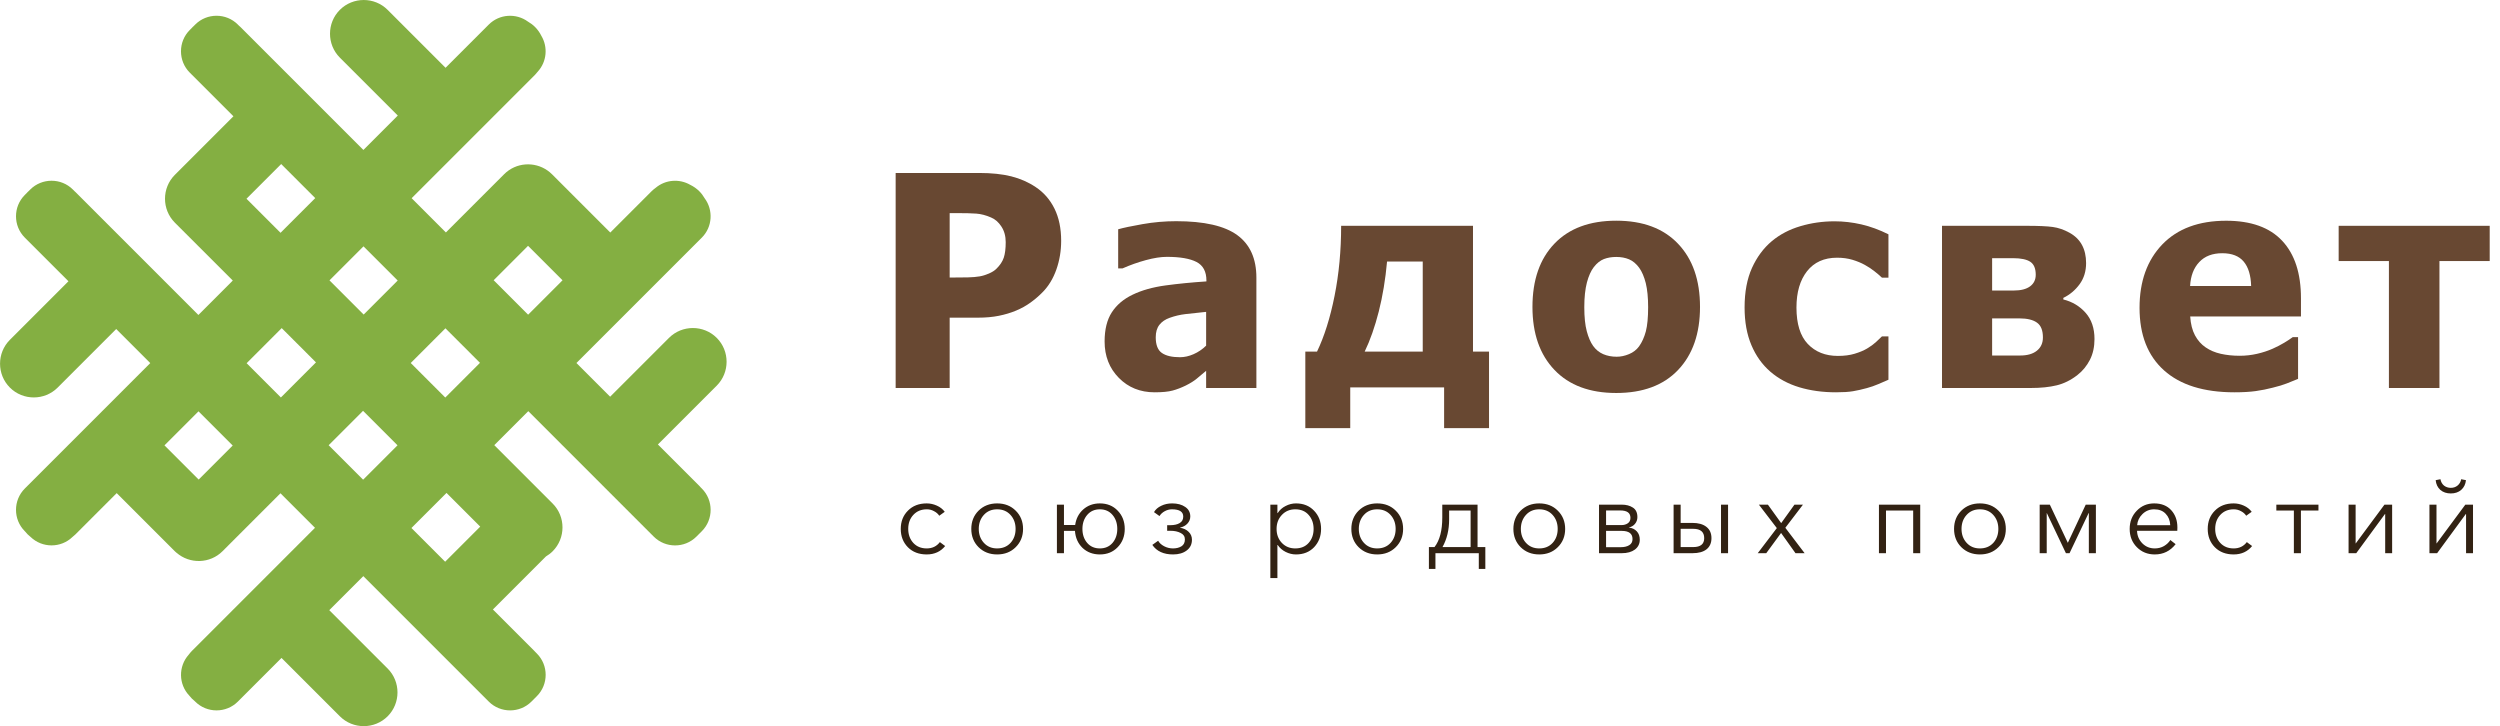
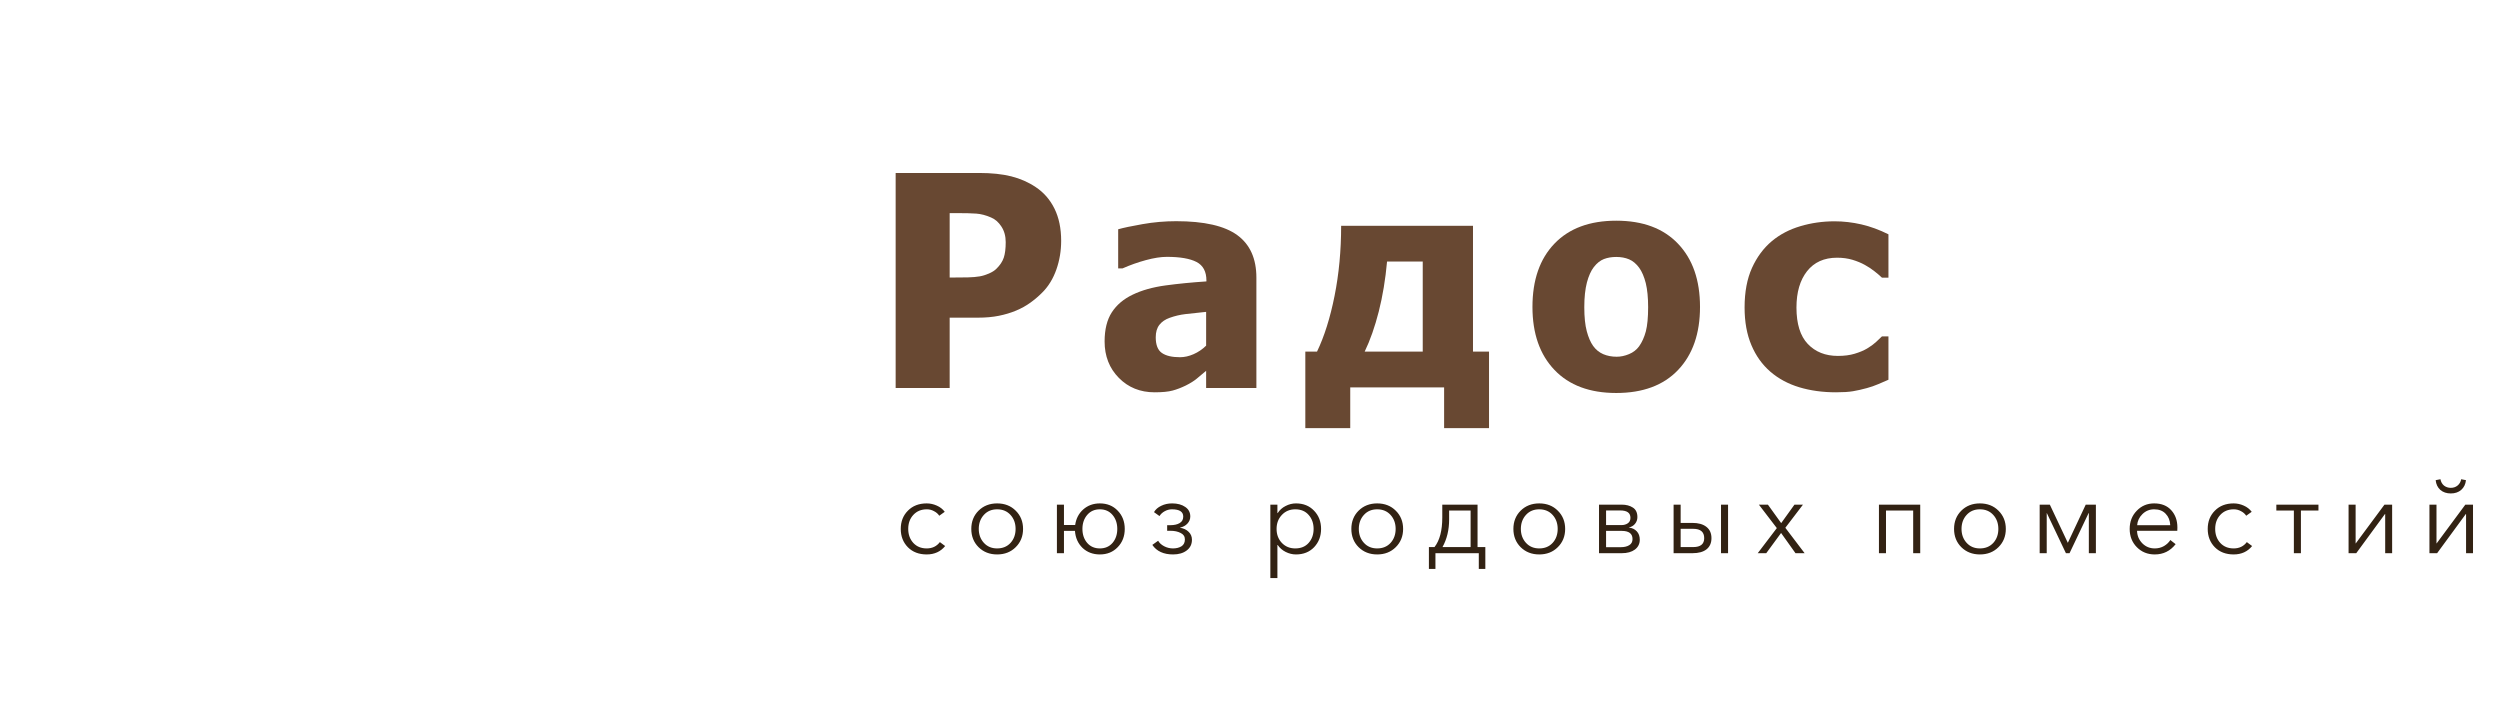
<svg xmlns="http://www.w3.org/2000/svg" width="241" height="70" viewBox="0 0 241 70" fill="none">
-   <path d="M46.294 50.767L42.912 54.15L39.662 50.9L43.045 47.518L46.294 50.767ZM19.152 46.23L15.854 42.933L19.136 39.651L22.433 42.948L19.152 46.23ZM23.762 19.159L27.107 15.814L30.39 19.097L27.044 22.442L23.762 19.159ZM50.904 23.697L54.227 27.02L50.911 30.336L47.589 27.013L50.904 23.697ZM30.46 34.933L27.078 38.316L23.775 35.013L27.157 31.63L30.46 34.933ZM42.941 31.649L46.27 34.977L42.925 38.323L39.596 34.994L42.941 31.649ZM38.321 42.927L35.004 46.243L31.682 42.919L34.998 39.604L38.321 42.927ZM35.058 30.323L31.762 27.026L35.04 23.748L38.337 27.044L35.058 30.323ZM69.094 32.572C67.828 31.305 65.756 31.305 64.49 32.572L58.818 38.243L55.569 34.994L67.657 22.906C68.689 21.874 68.776 20.245 67.924 19.108C67.787 18.869 67.619 18.642 67.414 18.438C67.152 18.176 66.856 17.972 66.54 17.819C65.497 17.214 64.154 17.308 63.208 18.104C63.069 18.204 62.935 18.313 62.81 18.438L58.831 22.416L53.2 16.785C53.132 16.717 53.061 16.654 52.988 16.594C52.939 16.553 52.889 16.516 52.838 16.479C52.82 16.466 52.804 16.452 52.786 16.439C52.786 16.439 52.785 16.439 52.785 16.44C51.516 15.542 49.736 15.656 48.602 16.791L42.984 22.409L39.682 19.106L51.58 7.208C51.68 7.107 51.77 7 51.854 6.89C52.718 5.932 52.83 4.528 52.187 3.454C52.036 3.147 51.834 2.858 51.58 2.603C51.371 2.395 51.14 2.225 50.896 2.085C49.76 1.25 48.144 1.342 47.118 2.368L42.951 6.535L37.366 0.95C36.1 -0.316 34.028 -0.316 32.762 0.95C31.496 2.217 31.496 4.288 32.762 5.555L38.347 11.139L35.031 14.456L23.179 2.603C23.132 2.557 23.081 2.515 23.032 2.472L22.929 2.368C21.799 1.237 19.948 1.237 18.818 2.368L18.65 2.536C18.625 2.559 18.599 2.579 18.575 2.603C18.551 2.627 18.531 2.654 18.507 2.678L18.295 2.891C17.164 4.021 17.164 5.872 18.295 7.002L22.503 11.21L16.86 16.852C16.859 16.853 16.859 16.854 16.858 16.855L16.855 16.857C15.59 18.123 15.59 20.195 16.855 21.462L22.44 27.046L19.124 30.363L7.273 18.51C7.246 18.484 7.217 18.461 7.19 18.436L7.025 18.271C5.895 17.141 4.045 17.141 2.914 18.271L2.743 18.442C2.718 18.466 2.692 18.486 2.668 18.51C2.644 18.534 2.623 18.561 2.6 18.585L2.391 18.795C1.26 19.925 1.26 21.775 2.391 22.906L6.599 27.113L0.954 32.759C-0.313 34.025 -0.313 36.097 0.954 37.363C2.22 38.63 4.292 38.63 5.558 37.363L11.203 31.718L14.486 35.001L2.391 47.095C1.26 48.226 1.26 50.076 2.391 51.207L2.425 51.241C2.501 51.336 2.58 51.427 2.668 51.515C2.761 51.607 2.858 51.691 2.958 51.77C4.077 52.843 5.859 52.844 6.978 51.772C7.08 51.693 7.179 51.608 7.273 51.515L11.25 47.537L16.853 53.14C16.905 53.192 16.96 53.238 17.014 53.285C17.014 53.285 17.013 53.281 17.012 53.279C18.287 54.395 20.241 54.349 21.455 53.134L27.038 47.552L30.366 50.881L18.502 62.745C18.385 62.863 18.282 62.989 18.186 63.119C17.185 64.239 17.204 65.96 18.245 67.055C18.324 67.156 18.409 67.256 18.502 67.349C18.589 67.436 18.682 67.517 18.776 67.592L18.818 67.634C19.948 68.764 21.799 68.764 22.929 67.634L27.138 63.425L32.764 69.051C34.03 70.317 36.102 70.317 37.368 69.051C38.635 67.785 38.635 65.713 37.368 64.446L31.742 58.821L35.024 55.539L47.118 67.634C48.25 68.764 50.099 68.764 51.23 67.634L51.753 67.11C52.884 65.98 52.884 64.129 51.753 62.999L51.582 62.827C51.556 62.8 51.534 62.772 51.507 62.745L47.516 58.754L52.631 53.639C52.861 53.503 53.079 53.341 53.275 53.144C54.541 51.878 54.541 49.806 53.275 48.54L47.649 42.913L50.927 39.635L63.022 51.73C64.153 52.861 66.003 52.861 67.134 51.73L67.657 51.207C68.787 50.076 68.787 48.226 67.657 47.095L67.547 46.986C67.503 46.936 67.461 46.885 67.414 46.838L63.423 42.847L69.094 37.176C70.36 35.909 70.36 33.837 69.094 32.572Z" fill="#84AF42" />
  <path d="M96.95 23.343C96.95 22.758 96.81 22.254 96.531 21.832C96.253 21.409 95.92 21.119 95.53 20.962C95.038 20.748 94.566 20.626 94.117 20.592C93.667 20.56 93.056 20.544 92.285 20.544H91.548V26.753H91.91C92.401 26.753 92.865 26.748 93.302 26.74C93.738 26.73 94.118 26.697 94.443 26.642C94.722 26.595 95.017 26.505 95.328 26.37C95.638 26.235 95.877 26.085 96.044 25.918C96.397 25.575 96.636 25.217 96.761 24.846C96.887 24.475 96.95 23.974 96.95 23.343ZM102.296 23.217C102.296 24.182 102.143 25.101 101.836 25.974C101.53 26.846 101.089 27.575 100.514 28.159C100.161 28.521 99.774 28.855 99.351 29.161C98.929 29.468 98.463 29.727 97.952 29.941C97.442 30.155 96.887 30.321 96.288 30.442C95.69 30.563 95.019 30.623 94.276 30.623H91.548V37.403H86.341V16.674H94.388C95.585 16.674 96.618 16.783 97.486 17C98.353 17.219 99.14 17.564 99.845 18.038C100.625 18.558 101.229 19.251 101.655 20.119C102.082 20.987 102.296 22.019 102.296 23.217Z" fill="#684832" />
  <path d="M116.271 33.322V30.064C115.445 30.148 114.777 30.22 114.266 30.28C113.756 30.341 113.254 30.459 112.763 30.635C112.336 30.784 112.005 31.009 111.768 31.311C111.531 31.612 111.413 32.013 111.413 32.515C111.413 33.248 111.61 33.752 112.005 34.025C112.398 34.299 112.981 34.436 113.752 34.436C114.178 34.436 114.614 34.338 115.06 34.143C115.505 33.948 115.91 33.675 116.271 33.322ZM116.271 35.744C115.937 36.023 115.638 36.273 115.374 36.496C115.109 36.719 114.754 36.941 114.309 37.164C113.872 37.378 113.447 37.54 113.034 37.651C112.621 37.763 112.044 37.818 111.301 37.818C109.918 37.818 108.769 37.354 107.855 36.426C106.941 35.499 106.484 34.329 106.484 32.918C106.484 31.758 106.716 30.821 107.18 30.106C107.644 29.392 108.312 28.826 109.185 28.408C110.066 27.981 111.12 27.685 112.345 27.517C113.571 27.35 114.889 27.221 116.299 27.128V27.044C116.299 26.181 115.981 25.584 115.346 25.255C114.709 24.925 113.756 24.761 112.485 24.761C111.909 24.761 111.236 24.865 110.466 25.074C109.696 25.283 108.943 25.55 108.211 25.874H107.792V22.102C108.275 21.962 109.055 21.798 110.132 21.608C111.208 21.417 112.294 21.323 113.389 21.323C116.081 21.323 118.042 21.77 119.271 22.665C120.501 23.562 121.116 24.928 121.116 26.765V37.4H116.271V35.744Z" fill="#684832" />
  <path d="M137.152 33.895V25.209H133.713C133.555 26.944 133.289 28.552 132.913 30.032C132.536 31.512 132.084 32.8 131.555 33.895H137.152ZM143.542 41.274H139.212V37.348H130.163V41.274H125.833V33.895H126.961C127.666 32.429 128.23 30.637 128.652 28.522C129.075 26.406 129.286 24.155 129.286 21.769H141.997V33.895H143.542V41.274Z" fill="#684832" />
  <path d="M158.88 29.614C158.88 28.686 158.804 27.914 158.653 27.296C158.496 26.68 158.286 26.186 158.018 25.814C157.733 25.425 157.407 25.153 157.046 25C156.679 24.846 156.266 24.77 155.806 24.77C155.369 24.77 154.973 24.837 154.618 24.972C154.269 25.107 153.943 25.364 153.646 25.744C153.367 26.106 153.145 26.603 152.977 27.234C152.814 27.866 152.726 28.659 152.726 29.614C152.726 30.57 152.808 31.343 152.965 31.933C153.122 32.522 153.326 32.993 153.576 33.345C153.838 33.708 154.164 33.972 154.548 34.139C154.938 34.306 155.375 34.389 155.847 34.389C156.237 34.389 156.633 34.306 157.034 34.139C157.442 33.972 157.762 33.721 158.007 33.388C158.292 32.988 158.507 32.508 158.659 31.946C158.804 31.385 158.88 30.608 158.88 29.614ZM163.881 29.587C163.881 32.157 163.176 34.184 161.767 35.664C160.364 37.144 158.373 37.884 155.806 37.884C153.25 37.884 151.268 37.144 149.853 35.664C148.437 34.184 147.729 32.157 147.729 29.587C147.729 26.988 148.437 24.953 149.853 23.482C151.268 22.011 153.25 21.275 155.806 21.275C158.368 21.275 160.353 22.015 161.762 23.496C163.176 24.976 163.881 27.006 163.881 29.587Z" fill="#684832" />
  <path d="M176.993 37.818C175.7 37.818 174.524 37.656 173.447 37.331C172.376 37.007 171.444 36.505 170.658 35.827C169.878 35.15 169.267 34.298 168.836 33.273C168.4 32.248 168.178 31.038 168.178 29.646C168.178 28.152 168.417 26.881 168.889 25.832C169.366 24.783 170.001 23.92 170.81 23.242C171.59 22.593 172.51 22.112 173.564 21.802C174.611 21.491 175.712 21.334 176.853 21.334C177.714 21.334 178.582 21.435 179.444 21.634C180.305 21.834 181.173 22.152 182.046 22.588V26.765H181.417C181.225 26.579 180.986 26.375 180.701 26.152C180.422 25.929 180.113 25.725 179.775 25.54C179.426 25.345 179.024 25.18 178.582 25.045C178.134 24.911 177.639 24.843 177.091 24.843C175.846 24.843 174.885 25.278 174.198 26.145C173.517 27.013 173.179 28.18 173.179 29.646C173.179 31.215 173.54 32.384 174.268 33.154C175.001 33.925 175.968 34.31 177.173 34.31C177.784 34.31 178.326 34.241 178.786 34.101C179.251 33.962 179.653 33.795 179.985 33.6C180.311 33.405 180.59 33.203 180.823 32.994C181.05 32.786 181.254 32.597 181.417 32.43H182.046V36.607C181.766 36.728 181.446 36.867 181.079 37.025C180.713 37.183 180.34 37.312 179.956 37.415C179.484 37.545 179.042 37.644 178.628 37.714C178.215 37.784 177.668 37.818 176.993 37.818Z" fill="#684832" />
-   <path d="M196.937 32.531C196.937 31.853 196.751 31.377 196.367 31.104C195.988 30.829 195.424 30.693 194.673 30.693H192.041V34.271H194.754C195.441 34.271 195.977 34.115 196.361 33.804C196.745 33.493 196.937 33.069 196.937 32.531ZM196.245 26.489C196.245 25.886 196.07 25.468 195.721 25.236C195.371 25.004 194.818 24.888 194.056 24.888H192.041V28.006H194.143C194.818 28.006 195.336 27.872 195.703 27.602C196.064 27.333 196.245 26.961 196.245 26.489ZM201.909 32.684C201.909 33.435 201.764 34.104 201.467 34.688C201.164 35.273 200.768 35.761 200.267 36.15C199.639 36.642 198.969 36.974 198.271 37.145C197.566 37.317 196.734 37.403 195.767 37.403H187.209V21.768H195.365C196.507 21.768 197.351 21.806 197.886 21.88C198.422 21.955 198.952 22.136 199.476 22.423C200.023 22.72 200.43 23.115 200.698 23.607C200.966 24.098 201.1 24.683 201.1 25.36C201.1 26.141 200.896 26.818 200.477 27.394C200.058 27.969 199.534 28.41 198.905 28.716V28.869C199.767 29.082 200.483 29.512 201.053 30.156C201.624 30.802 201.909 31.645 201.909 32.684Z" fill="#684832" />
-   <path d="M217.01 27.572C216.981 26.542 216.743 25.757 216.294 25.219C215.846 24.681 215.153 24.411 214.228 24.411C213.279 24.411 212.539 24.695 212.01 25.261C211.474 25.827 211.177 26.597 211.125 27.572H217.01ZM215.398 37.818C212.446 37.818 210.182 37.113 208.61 35.702C207.038 34.291 206.252 32.282 206.252 29.674C206.252 27.122 206.985 25.085 208.447 23.562C209.914 22.04 211.969 21.279 214.606 21.279C216.999 21.279 218.798 21.924 220.003 23.214C221.214 24.505 221.813 26.351 221.813 28.755V30.51H211.136C211.183 31.233 211.334 31.839 211.596 32.326C211.858 32.814 212.202 33.201 212.627 33.489C213.046 33.776 213.529 33.982 214.088 34.108C214.647 34.233 215.252 34.296 215.91 34.296C216.475 34.296 217.034 34.233 217.581 34.108C218.128 33.982 218.629 33.818 219.089 33.614C219.485 33.438 219.852 33.248 220.195 33.043C220.533 32.839 220.806 32.658 221.022 32.5H221.534V36.524C221.138 36.681 220.771 36.828 220.445 36.963C220.114 37.097 219.659 37.233 219.089 37.373C218.559 37.512 218.012 37.621 217.453 37.7C216.888 37.779 216.207 37.818 215.398 37.818Z" fill="#684832" />
-   <path d="M240.007 25.165H235.163V37.403H230.291V25.165H225.447V21.768H240.007V25.165Z" fill="#684832" />
  <path d="M91.113 52.638C90.673 53.178 90.08 53.448 89.333 53.448C88.586 53.448 87.983 53.218 87.523 52.758C87.063 52.291 86.833 51.701 86.833 50.988C86.833 50.274 87.063 49.688 87.523 49.228C87.983 48.761 88.586 48.528 89.333 48.528C89.666 48.528 89.99 48.598 90.303 48.738C90.623 48.878 90.88 49.078 91.073 49.338L90.543 49.718C90.43 49.538 90.263 49.391 90.043 49.278C89.83 49.158 89.596 49.098 89.343 49.098C88.81 49.098 88.376 49.278 88.043 49.638C87.716 49.991 87.553 50.441 87.553 50.988C87.553 51.528 87.716 51.978 88.043 52.338C88.37 52.691 88.8 52.868 89.333 52.868C89.873 52.868 90.296 52.664 90.603 52.258L91.113 52.638ZM96.123 53.448C95.403 53.448 94.806 53.214 94.333 52.748C93.866 52.281 93.633 51.694 93.633 50.988C93.633 50.281 93.866 49.694 94.333 49.228C94.806 48.761 95.403 48.528 96.123 48.528C96.85 48.528 97.446 48.761 97.913 49.228C98.386 49.694 98.623 50.281 98.623 50.988C98.623 51.694 98.386 52.281 97.913 52.748C97.446 53.214 96.85 53.448 96.123 53.448ZM96.123 52.868C96.656 52.868 97.086 52.691 97.413 52.338C97.74 51.978 97.903 51.528 97.903 50.988C97.903 50.448 97.74 49.998 97.413 49.638C97.086 49.278 96.656 49.098 96.123 49.098C95.596 49.098 95.17 49.278 94.843 49.638C94.516 49.998 94.353 50.448 94.353 50.988C94.353 51.521 94.516 51.968 94.843 52.328C95.17 52.688 95.596 52.868 96.123 52.868ZM106.026 53.448C105.36 53.448 104.803 53.238 104.356 52.818C103.916 52.391 103.673 51.844 103.626 51.178H102.566V53.328H101.886V48.648H102.566V50.608H103.646C103.733 49.994 103.993 49.494 104.426 49.108C104.866 48.721 105.4 48.528 106.026 48.528C106.726 48.528 107.3 48.761 107.746 49.228C108.2 49.694 108.426 50.281 108.426 50.988C108.426 51.694 108.2 52.281 107.746 52.748C107.3 53.214 106.726 53.448 106.026 53.448ZM104.806 52.338C105.113 52.691 105.52 52.868 106.026 52.868C106.533 52.868 106.94 52.691 107.246 52.338C107.553 51.978 107.706 51.528 107.706 50.988C107.706 50.448 107.553 49.998 107.246 49.638C106.94 49.278 106.533 49.098 106.026 49.098C105.52 49.098 105.113 49.278 104.806 49.638C104.5 49.998 104.346 50.448 104.346 50.988C104.346 51.528 104.5 51.978 104.806 52.338ZM113.084 53.448C112.171 53.448 111.504 53.141 111.084 52.528L111.644 52.128C111.764 52.341 111.958 52.518 112.224 52.658C112.491 52.798 112.774 52.868 113.074 52.868C113.394 52.868 113.664 52.801 113.884 52.668C114.111 52.528 114.224 52.304 114.224 51.998C114.224 51.718 114.088 51.511 113.814 51.378C113.548 51.238 113.221 51.168 112.834 51.168H112.514V50.628H112.814C113.188 50.628 113.488 50.561 113.714 50.428C113.948 50.294 114.064 50.084 114.064 49.798C114.064 49.331 113.701 49.098 112.974 49.098C112.734 49.098 112.504 49.158 112.284 49.278C112.064 49.398 111.894 49.554 111.774 49.748L111.244 49.368C111.398 49.108 111.631 48.904 111.944 48.758C112.258 48.604 112.608 48.528 112.994 48.528C113.508 48.528 113.928 48.641 114.254 48.868C114.581 49.088 114.744 49.394 114.744 49.788C114.744 50.048 114.651 50.278 114.464 50.478C114.284 50.671 114.051 50.798 113.764 50.858V50.878C114.104 50.931 114.378 51.061 114.584 51.268C114.798 51.474 114.904 51.728 114.904 52.028C114.904 52.468 114.734 52.814 114.394 53.068C114.061 53.321 113.624 53.448 113.084 53.448ZM122.462 55.728V48.648H123.142V49.458H123.172C123.359 49.164 123.612 48.938 123.932 48.778C124.252 48.611 124.585 48.528 124.932 48.528C125.652 48.528 126.235 48.764 126.682 49.238C127.129 49.704 127.352 50.288 127.352 50.988C127.352 51.688 127.129 52.274 126.682 52.748C126.235 53.214 125.652 53.448 124.932 53.448C124.592 53.448 124.262 53.368 123.942 53.208C123.622 53.048 123.365 52.824 123.172 52.538H123.142V55.728H122.462ZM124.862 52.868C125.409 52.868 125.839 52.691 126.152 52.338C126.472 51.978 126.632 51.528 126.632 50.988C126.632 50.448 126.472 49.998 126.152 49.638C125.839 49.278 125.409 49.098 124.862 49.098C124.342 49.098 123.912 49.278 123.572 49.638C123.232 49.998 123.062 50.448 123.062 50.988C123.062 51.528 123.232 51.978 123.572 52.338C123.912 52.691 124.342 52.868 124.862 52.868ZM132.76 53.448C132.04 53.448 131.443 53.214 130.97 52.748C130.503 52.281 130.27 51.694 130.27 50.988C130.27 50.281 130.503 49.694 130.97 49.228C131.443 48.761 132.04 48.528 132.76 48.528C133.486 48.528 134.083 48.761 134.55 49.228C135.023 49.694 135.26 50.281 135.26 50.988C135.26 51.694 135.023 52.281 134.55 52.748C134.083 53.214 133.486 53.448 132.76 53.448ZM132.76 52.868C133.293 52.868 133.723 52.691 134.05 52.338C134.376 51.978 134.54 51.528 134.54 50.988C134.54 50.448 134.376 49.998 134.05 49.638C133.723 49.278 133.293 49.098 132.76 49.098C132.233 49.098 131.806 49.278 131.48 49.638C131.153 49.998 130.99 50.448 130.99 50.988C130.99 51.521 131.153 51.968 131.48 52.328C131.806 52.688 132.233 52.868 132.76 52.868ZM137.746 54.848V52.738H138.286C138.786 52.098 139.036 51.148 139.036 49.888V48.648H142.436V52.738H143.186V54.848H142.556V53.328H138.376V54.848H137.746ZM139.056 52.738H141.766V49.218H139.696V50.078C139.696 51.084 139.483 51.971 139.056 52.738ZM148.381 53.448C147.661 53.448 147.065 53.214 146.591 52.748C146.125 52.281 145.891 51.694 145.891 50.988C145.891 50.281 146.125 49.694 146.591 49.228C147.065 48.761 147.661 48.528 148.381 48.528C149.108 48.528 149.705 48.761 150.171 49.228C150.645 49.694 150.881 50.281 150.881 50.988C150.881 51.694 150.645 52.281 150.171 52.748C149.705 53.214 149.108 53.448 148.381 53.448ZM148.381 52.868C148.915 52.868 149.345 52.691 149.671 52.338C149.998 51.978 150.161 51.528 150.161 50.988C150.161 50.448 149.998 49.998 149.671 49.638C149.345 49.278 148.915 49.098 148.381 49.098C147.855 49.098 147.428 49.278 147.101 49.638C146.775 49.998 146.611 50.448 146.611 50.988C146.611 51.521 146.775 51.968 147.101 52.328C147.428 52.688 147.855 52.868 148.381 52.868ZM154.145 53.328V48.648H156.335C156.761 48.648 157.118 48.741 157.405 48.928C157.698 49.114 157.845 49.421 157.845 49.848C157.845 50.094 157.768 50.311 157.615 50.498C157.468 50.678 157.271 50.794 157.025 50.848V50.858C157.338 50.891 157.591 51.011 157.785 51.218C157.978 51.424 158.075 51.694 158.075 52.028C158.075 52.421 157.918 52.738 157.605 52.978C157.291 53.211 156.868 53.328 156.335 53.328H154.145ZM154.825 52.748H156.255C156.581 52.748 156.848 52.684 157.055 52.558C157.268 52.431 157.375 52.234 157.375 51.968C157.375 51.441 157.028 51.178 156.335 51.178H154.825V52.748ZM154.825 50.618H156.315C156.548 50.618 156.748 50.561 156.915 50.448C157.088 50.334 157.175 50.158 157.175 49.918C157.175 49.444 156.848 49.208 156.195 49.208H154.825V50.618ZM161.335 53.328V48.648H162.015V50.408H163.145C163.725 50.408 164.175 50.534 164.495 50.788C164.822 51.041 164.985 51.404 164.985 51.878C164.985 52.344 164.825 52.704 164.505 52.958C164.192 53.204 163.742 53.328 163.155 53.328H161.335ZM162.015 52.738H163.225C163.932 52.738 164.285 52.451 164.285 51.878C164.285 51.278 163.932 50.978 163.225 50.978H162.015V52.738ZM165.905 53.328V48.648H166.585V53.328H165.905ZM169.446 53.328L171.286 50.908L169.556 48.648H170.426L171.706 50.428L172.986 48.648H173.806L172.106 50.878L173.966 53.328H173.086L171.696 51.378L170.266 53.328H169.446ZM181.13 53.328V48.648H185.11V53.328H184.43V49.218H181.81V53.328H181.13ZM190.861 53.448C190.141 53.448 189.544 53.214 189.071 52.748C188.604 52.281 188.371 51.694 188.371 50.988C188.371 50.281 188.604 49.694 189.071 49.228C189.544 48.761 190.141 48.528 190.861 48.528C191.588 48.528 192.184 48.761 192.651 49.228C193.124 49.694 193.361 50.281 193.361 50.988C193.361 51.694 193.124 52.281 192.651 52.748C192.184 53.214 191.588 53.448 190.861 53.448ZM190.861 52.868C191.394 52.868 191.824 52.691 192.151 52.338C192.478 51.978 192.641 51.528 192.641 50.988C192.641 50.448 192.478 49.998 192.151 49.638C191.824 49.278 191.394 49.098 190.861 49.098C190.334 49.098 189.908 49.278 189.581 49.638C189.254 49.998 189.091 50.448 189.091 50.988C189.091 51.521 189.254 51.968 189.581 52.328C189.908 52.688 190.334 52.868 190.861 52.868ZM196.624 53.328V48.648H197.604L199.334 52.318H199.344L201.064 48.648H202.044V53.328H201.364V49.458H201.344L199.504 53.328H199.154L197.314 49.458H197.304V53.328H196.624ZM207.721 53.448C207.028 53.448 206.451 53.214 205.991 52.748C205.531 52.281 205.301 51.694 205.301 50.988C205.301 50.288 205.528 49.704 205.981 49.238C206.434 48.764 206.994 48.528 207.661 48.528C208.368 48.528 208.918 48.748 209.311 49.188C209.704 49.621 209.901 50.174 209.901 50.848C209.901 50.981 209.898 51.088 209.891 51.168H206.011C206.024 51.641 206.194 52.044 206.521 52.378C206.848 52.704 207.248 52.868 207.721 52.868C208.048 52.868 208.344 52.791 208.611 52.638C208.878 52.478 209.081 52.284 209.221 52.058L209.731 52.458C209.211 53.118 208.541 53.448 207.721 53.448ZM206.021 50.628H209.211C209.191 50.174 209.044 49.808 208.771 49.528C208.504 49.241 208.134 49.098 207.661 49.098C207.221 49.098 206.844 49.251 206.531 49.558C206.224 49.858 206.054 50.214 206.021 50.628ZM217.104 52.638C216.664 53.178 216.07 53.448 215.324 53.448C214.577 53.448 213.974 53.218 213.514 52.758C213.054 52.291 212.824 51.701 212.824 50.988C212.824 50.274 213.054 49.688 213.514 49.228C213.974 48.761 214.577 48.528 215.324 48.528C215.657 48.528 215.98 48.598 216.294 48.738C216.614 48.878 216.87 49.078 217.064 49.338L216.534 49.718C216.42 49.538 216.254 49.391 216.034 49.278C215.82 49.158 215.587 49.098 215.334 49.098C214.8 49.098 214.367 49.278 214.034 49.638C213.707 49.991 213.544 50.441 213.544 50.988C213.544 51.528 213.707 51.978 214.034 52.338C214.36 52.691 214.79 52.868 215.324 52.868C215.864 52.868 216.287 52.664 216.594 52.258L217.104 52.638ZM221.129 53.328V49.218H219.439V48.648H223.499V49.218H221.809V53.328H221.129ZM226.402 53.328V48.648H227.082V52.388H227.092L229.862 48.648H230.602V53.328H229.932V49.548H229.912L227.142 53.328H226.402ZM234.198 53.328V48.648H234.878V52.388H234.888L237.658 48.648H238.398V53.328H237.728V49.548H237.708L234.938 53.328H234.198ZM237.258 47.228C236.998 47.454 236.665 47.568 236.258 47.568C235.852 47.568 235.515 47.454 235.248 47.228C234.988 46.994 234.838 46.681 234.798 46.288L235.258 46.198C235.305 46.451 235.418 46.654 235.598 46.808C235.785 46.954 236.005 47.028 236.258 47.028C236.512 47.028 236.728 46.954 236.908 46.808C237.095 46.654 237.212 46.451 237.258 46.198L237.718 46.288C237.678 46.681 237.525 46.994 237.258 47.228Z" fill="#322213" />
</svg>